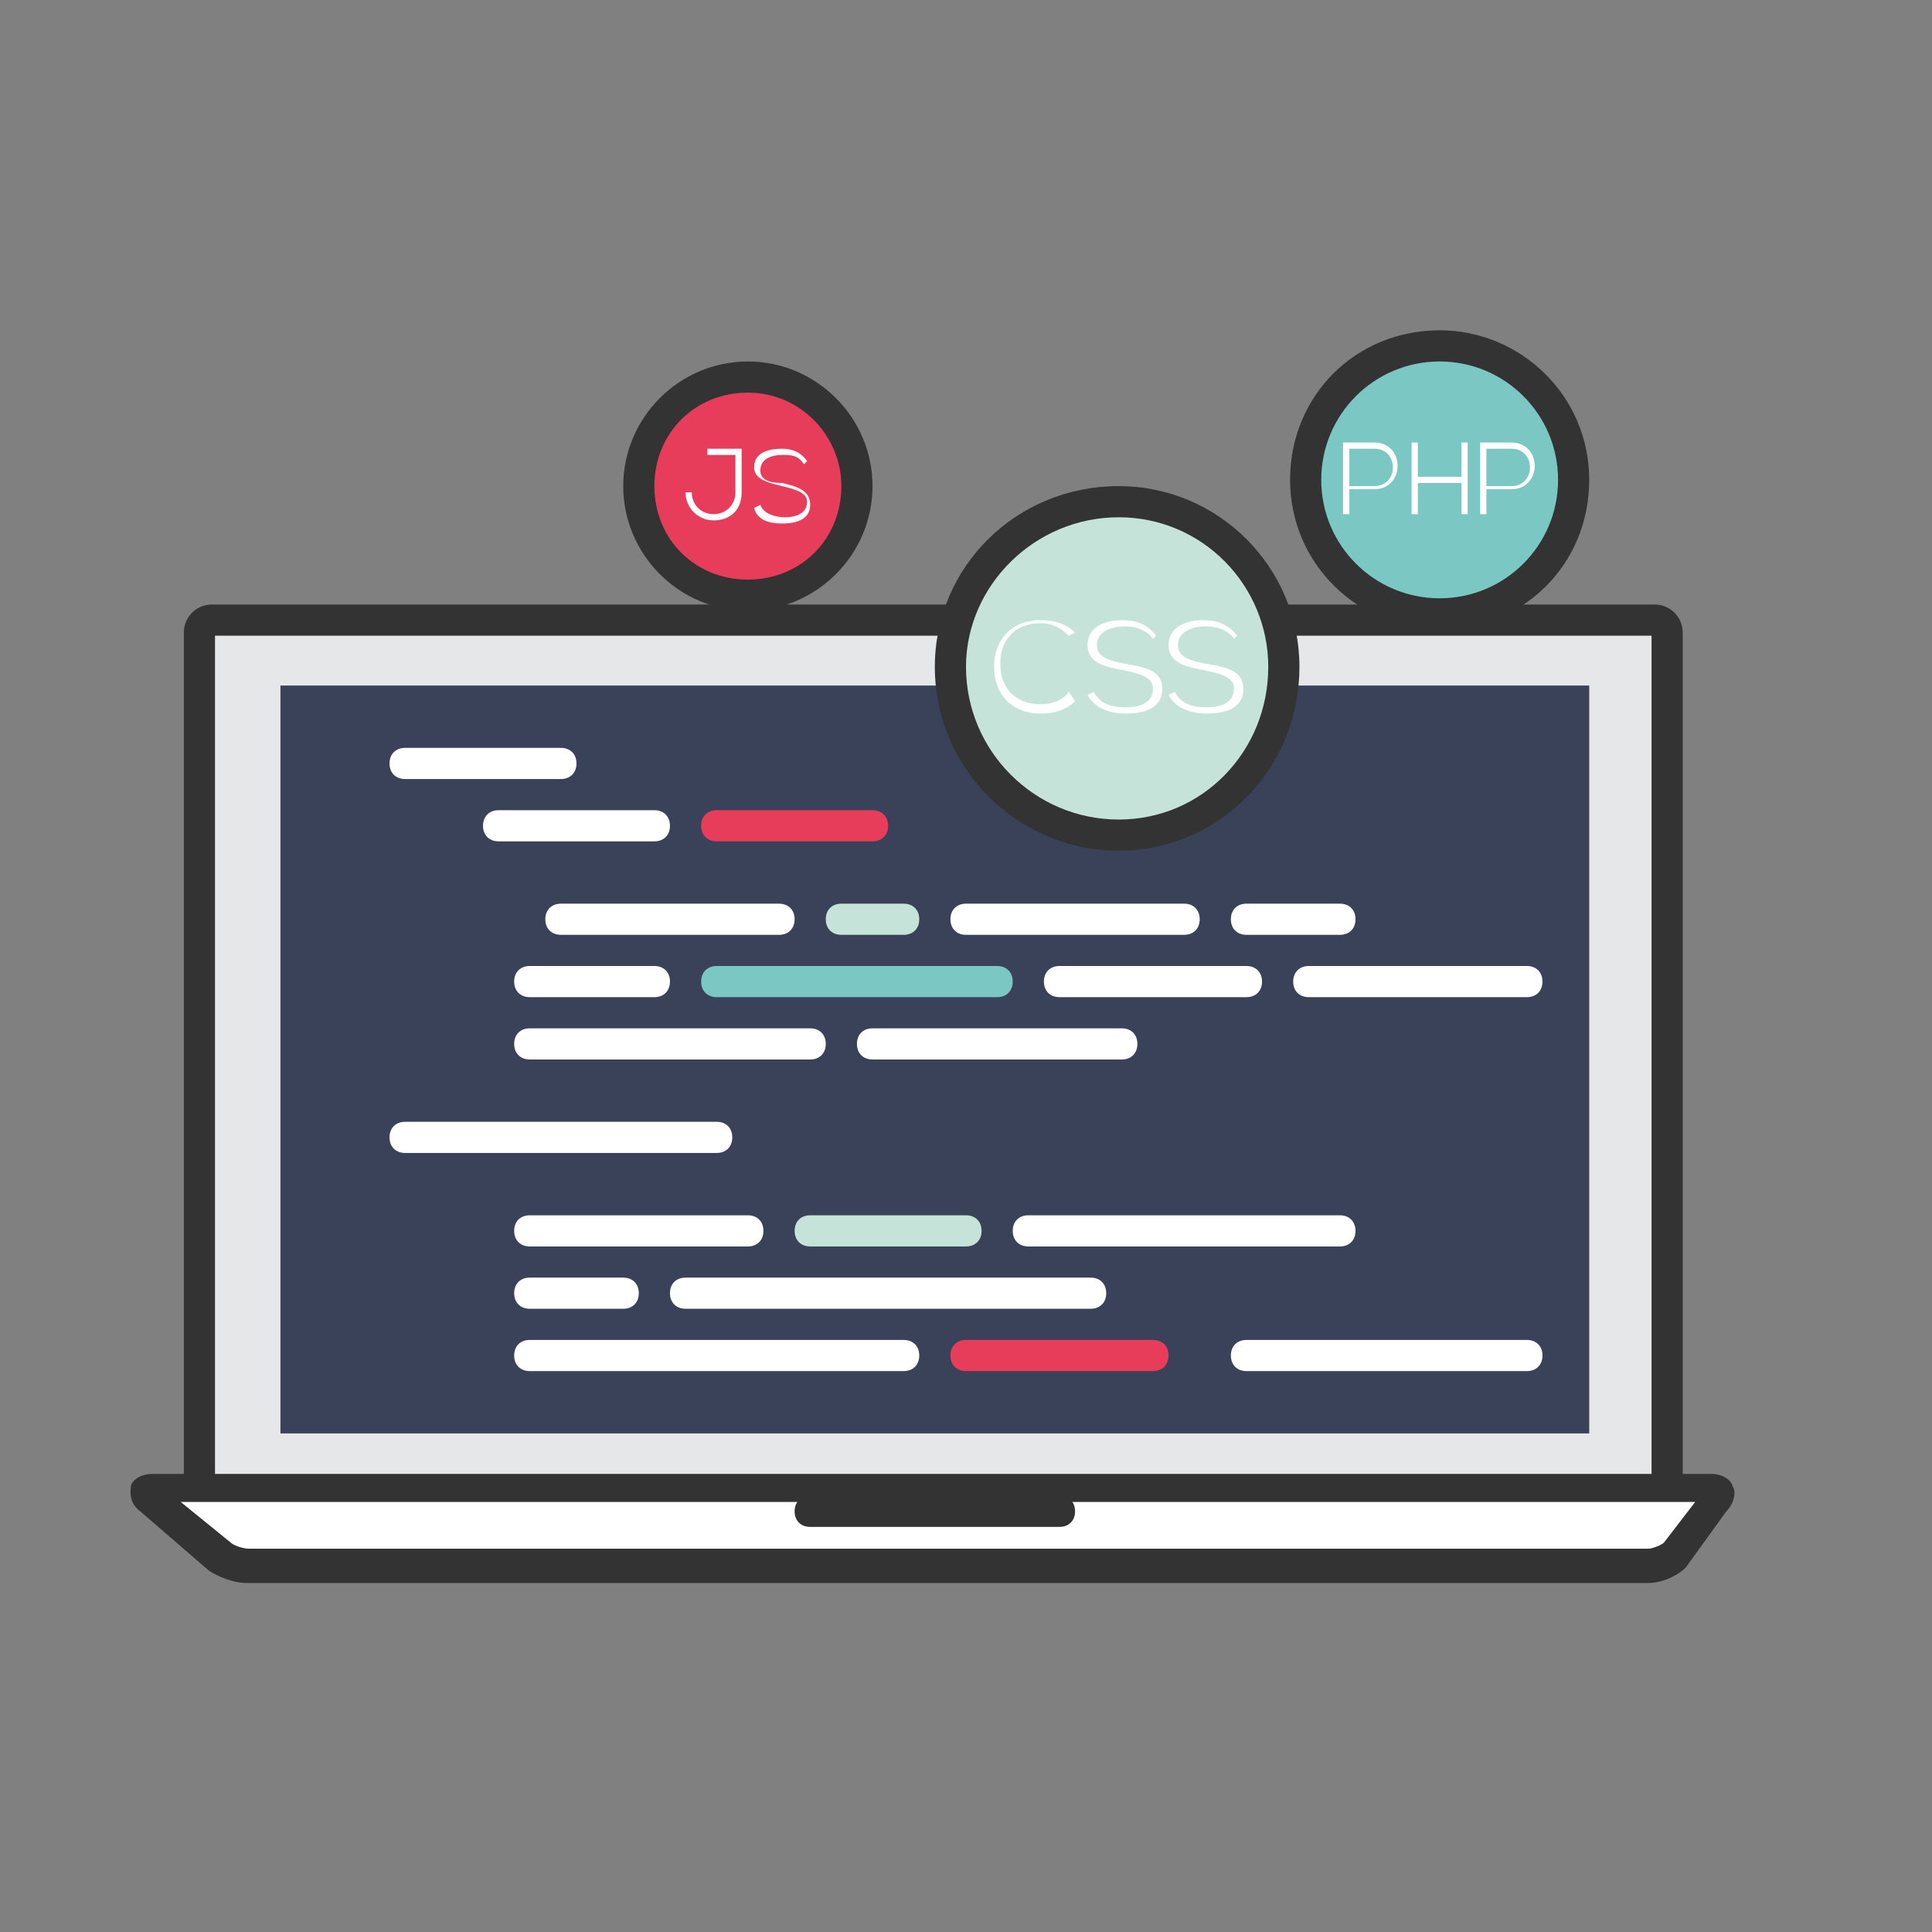
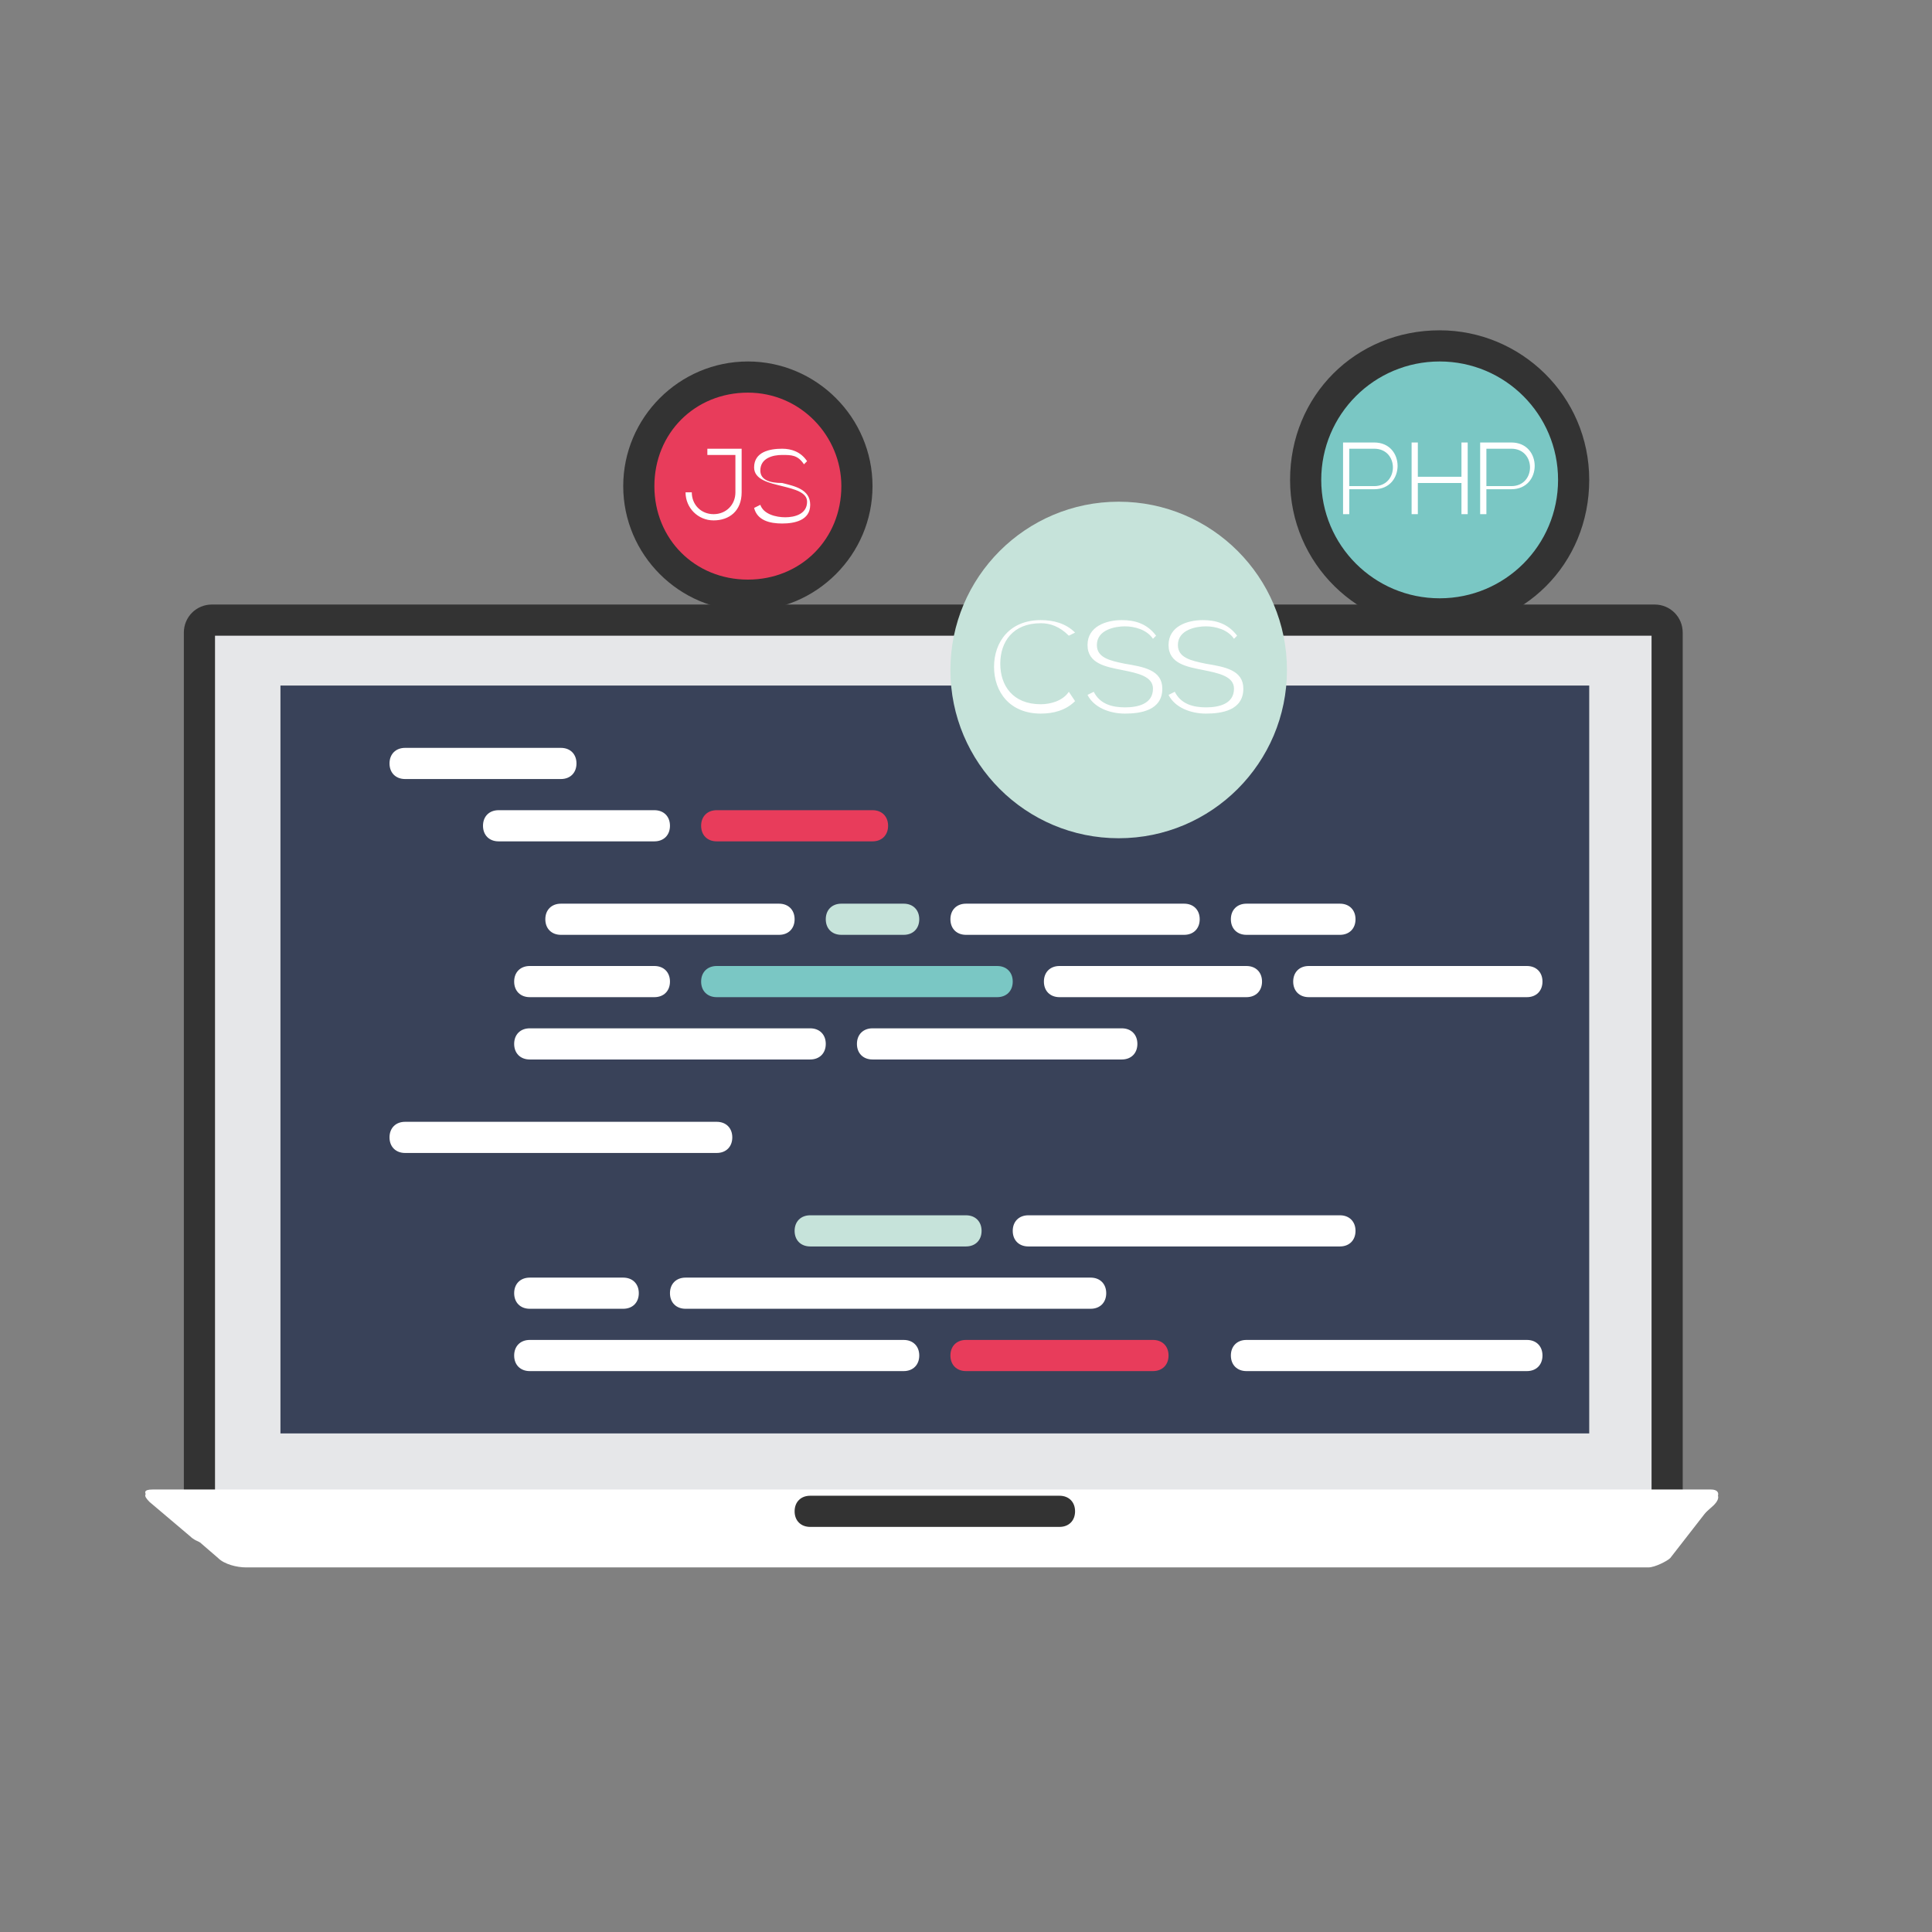
<svg xmlns="http://www.w3.org/2000/svg" version="1.1" id="Warstwa_1" x="0px" y="0px" viewBox="10 10 62 62" style="enable-background:new 0 0 80 80;" xml:space="preserve">
  <rect x="10" y="10" width="62" height="62" fill="#808080" stroke="none" />
  <style type="text/css">
	.st0{fill:#E6E7E9;}
	.st1{fill:#333333;}
	.st2{fill:#FFFFFF;}
	.st3{fill:#394259;}
	.st4{fill:#E83C5B;}
	.st5{fill:#C6E3DA;}
	.st6{fill:#7AC7C4;}
</style>
  <g>
    <path class="st0" d="M63.5,58.1c0,0.2-0.2,0.4-0.4,0.4H16.8c-0.2,0-0.4-0.2-0.4-0.4V30.3c0-0.2,0.2-0.4,0.4-0.4h46.3   c0.2,0,0.4,0.2,0.4,0.4V58.1z" />
    <g>
      <path class="st1" d="M63.1,59H16.8c-0.5,0-0.9-0.4-0.9-0.9V30.3c0-0.5,0.4-0.9,0.9-0.9h46.3c0.5,0,0.9,0.4,0.9,0.9v27.8    C64,58.6,63.6,59,63.1,59z M16.9,58H63V30.4H16.9V58z" />
    </g>
    <path class="st2" d="M63.1,59.6l-46.1,0c-0.3,0-0.7-0.1-0.9-0.3l-1.3-1.1c-0.2-0.2-0.2-0.3,0.1-0.3h50c0.3,0,0.3,0.2,0.1,0.4   L64,59.2C63.8,59.4,63.4,59.6,63.1,59.6z" />
    <path class="st2" d="M62.9,60.3H17.9c-0.3,0-0.7-0.1-0.9-0.3l-2.2-1.9c-0.2-0.2-0.2-0.3,0.1-0.3h50c0.3,0,0.3,0.2,0.1,0.4l-1.4,1.8   C63.5,60.1,63.1,60.3,62.9,60.3z" />
    <g>
-       <path class="st1" d="M62.9,60.8H17.9c-0.4,0-0.9-0.2-1.2-0.4l-2.2-1.9c-0.4-0.3-0.3-0.7-0.3-0.8c0-0.1,0.2-0.4,0.7-0.4h50    c0.5,0,0.7,0.3,0.7,0.4c0.1,0.1,0.1,0.5-0.2,0.8l-1.3,1.8C63.8,60.6,63.3,60.8,62.9,60.8z M15.8,58.2l1.6,1.3    c0.1,0.1,0.4,0.2,0.6,0.2h44.9c0.1,0,0.4-0.1,0.5-0.2l1-1.3H15.8z" />
-     </g>
+       </g>
    <g>
      <path class="st1" d="M44,59h-8c-0.3,0-0.5-0.2-0.5-0.5S35.7,58,36,58h8c0.3,0,0.5,0.2,0.5,0.5S44.3,59,44,59z" />
    </g>
    <rect x="19" y="32" class="st3" width="42" height="24" />
    <g>
      <path class="st2" d="M28,35h-5c-0.3,0-0.5-0.2-0.5-0.5S22.7,34,23,34h5c0.3,0,0.5,0.2,0.5,0.5S28.3,35,28,35z" />
    </g>
    <g>
      <path class="st2" d="M31,37h-5c-0.3,0-0.5-0.2-0.5-0.5S25.7,36,26,36h5c0.3,0,0.5,0.2,0.5,0.5S31.3,37,31,37z" />
    </g>
    <g>
      <path class="st2" d="M33,47H23c-0.3,0-0.5-0.2-0.5-0.5S22.7,46,23,46h10c0.3,0,0.5,0.2,0.5,0.5S33.3,47,33,47z" />
    </g>
    <g>
      <path class="st4" d="M38,37h-5c-0.3,0-0.5-0.2-0.5-0.5S32.7,36,33,36h5c0.3,0,0.5,0.2,0.5,0.5S38.3,37,38,37z" />
    </g>
    <g>
      <path class="st2" d="M35,40h-7c-0.3,0-0.5-0.2-0.5-0.5S27.7,39,28,39h7c0.3,0,0.5,0.2,0.5,0.5S35.3,40,35,40z" />
    </g>
    <g>
-       <path class="st2" d="M34,50h-7c-0.3,0-0.5-0.2-0.5-0.5S26.7,49,27,49h7c0.3,0,0.5,0.2,0.5,0.5S34.3,50,34,50z" />
-     </g>
+       </g>
    <g>
      <path class="st5" d="M41,50h-5c-0.3,0-0.5-0.2-0.5-0.5S35.7,49,36,49h5c0.3,0,0.5,0.2,0.5,0.5S41.3,50,41,50z" />
    </g>
    <g>
      <path class="st2" d="M30,52h-3c-0.3,0-0.5-0.2-0.5-0.5S26.7,51,27,51h3c0.3,0,0.5,0.2,0.5,0.5S30.3,52,30,52z" />
    </g>
    <g>
      <path class="st2" d="M45,52H32c-0.3,0-0.5-0.2-0.5-0.5S31.7,51,32,51h13c0.3,0,0.5,0.2,0.5,0.5S45.3,52,45,52z" />
    </g>
    <g>
      <path class="st4" d="M47,54h-6c-0.3,0-0.5-0.2-0.5-0.5S40.7,53,41,53h6c0.3,0,0.5,0.2,0.5,0.5S47.3,54,47,54z" />
    </g>
    <g>
      <path class="st2" d="M59,54h-9c-0.3,0-0.5-0.2-0.5-0.5S49.7,53,50,53h9c0.3,0,0.5,0.2,0.5,0.5S59.3,54,59,54z" />
    </g>
    <g>
      <path class="st2" d="M39,54H27c-0.3,0-0.5-0.2-0.5-0.5S26.7,53,27,53h12c0.3,0,0.5,0.2,0.5,0.5S39.3,54,39,54z" />
    </g>
    <g>
      <path class="st2" d="M53,50H43c-0.3,0-0.5-0.2-0.5-0.5S42.7,49,43,49h10c0.3,0,0.5,0.2,0.5,0.5S53.3,50,53,50z" />
    </g>
    <g>
      <path class="st2" d="M31,42h-4c-0.3,0-0.5-0.2-0.5-0.5S26.7,41,27,41h4c0.3,0,0.5,0.2,0.5,0.5S31.3,42,31,42z" />
    </g>
    <g>
      <path class="st2" d="M36,44h-9c-0.3,0-0.5-0.2-0.5-0.5S26.7,43,27,43h9c0.3,0,0.5,0.2,0.5,0.5S36.3,44,36,44z" />
    </g>
    <g>
      <path class="st2" d="M46,44h-8c-0.3,0-0.5-0.2-0.5-0.5S37.7,43,38,43h8c0.3,0,0.5,0.2,0.5,0.5S46.3,44,46,44z" />
    </g>
    <g>
      <path class="st6" d="M42,42h-9c-0.3,0-0.5-0.2-0.5-0.5S32.7,41,33,41h9c0.3,0,0.5,0.2,0.5,0.5S42.3,42,42,42z" />
    </g>
    <g>
      <path class="st2" d="M50,42h-6c-0.3,0-0.5-0.2-0.5-0.5S43.7,41,44,41h6c0.3,0,0.5,0.2,0.5,0.5S50.3,42,50,42z" />
    </g>
    <g>
      <path class="st2" d="M59,42h-7c-0.3,0-0.5-0.2-0.5-0.5S51.7,41,52,41h7c0.3,0,0.5,0.2,0.5,0.5S59.3,42,59,42z" />
    </g>
    <g>
      <path class="st5" d="M39,40h-2c-0.3,0-0.5-0.2-0.5-0.5S36.7,39,37,39h2c0.3,0,0.5,0.2,0.5,0.5S39.3,40,39,40z" />
    </g>
    <g>
      <path class="st2" d="M48,40h-7c-0.3,0-0.5-0.2-0.5-0.5S40.7,39,41,39h7c0.3,0,0.5,0.2,0.5,0.5S48.3,40,48,40z" />
    </g>
    <g>
      <path class="st2" d="M53,40h-3c-0.3,0-0.5-0.2-0.5-0.5S49.7,39,50,39h3c0.3,0,0.5,0.2,0.5,0.5S53.3,40,53,40z" />
    </g>
    <circle class="st6" cx="56.2" cy="25.4" r="4.3" />
    <g>
      <path class="st1" d="M56.2,30.2c-2.6,0-4.8-2.1-4.8-4.8s2.1-4.8,4.8-4.8c2.6,0,4.8,2.1,4.8,4.8S58.9,30.2,56.2,30.2z M56.2,21.6    c-2.1,0-3.8,1.7-3.8,3.8c0,2.1,1.7,3.8,3.8,3.8c2.1,0,3.8-1.7,3.8-3.8C60,23.3,58.3,21.6,56.2,21.6z" />
    </g>
    <circle class="st4" cx="34" cy="25.6" r="3.5" />
    <g>
      <path class="st1" d="M34,29.6c-2.2,0-4-1.8-4-4s1.8-4,4-4c2.2,0,4,1.8,4,4S36.2,29.6,34,29.6z M34,22.6c-1.7,0-3,1.3-3,3    c0,1.7,1.3,3,3,3c1.7,0,3-1.3,3-3C37,24,35.7,22.6,34,22.6z" />
    </g>
    <circle class="st5" cx="45.9" cy="31.5" r="5.4" />
    <g>
-       <path class="st1" d="M45.9,37.3c-3.2,0-5.9-2.6-5.9-5.9c0-3.2,2.6-5.8,5.9-5.8c3.2,0,5.8,2.6,5.8,5.8    C51.7,34.7,49.1,37.3,45.9,37.3z M45.9,26.6c-2.7,0-4.9,2.2-4.9,4.8c0,2.7,2.2,4.9,4.9,4.9c2.7,0,4.8-2.2,4.8-4.9    C50.7,28.8,48.6,26.6,45.9,26.6z" />
-     </g>
+       </g>
    <g>
      <path class="st2" d="M33.6,24.6h-0.9v-0.2h1.1v1.4c0,0.6-0.4,0.9-0.9,0.9c-0.5,0-0.9-0.4-0.9-0.9h0.2c0,0.4,0.3,0.7,0.7,0.7    c0.4,0,0.7-0.3,0.7-0.7V24.6z" />
      <path class="st2" d="M35.8,24.9c-0.2-0.3-0.4-0.3-0.7-0.3c-0.3,0-0.7,0.1-0.7,0.5c0,0.3,0.3,0.4,0.7,0.4c0.4,0.1,0.9,0.2,0.9,0.7    c0,0.5-0.5,0.6-0.9,0.6c-0.4,0-0.8-0.1-0.9-0.5l0.2-0.1c0.1,0.3,0.5,0.4,0.8,0.4c0.3,0,0.7-0.1,0.7-0.5c0-0.3-0.4-0.4-0.8-0.5    c-0.4-0.1-0.9-0.2-0.9-0.6c0-0.5,0.5-0.6,0.9-0.6c0.3,0,0.6,0.1,0.8,0.4L35.8,24.9z" />
    </g>
    <g>
      <path class="st2" d="M44.5,32.5c-0.3,0.3-0.7,0.4-1.1,0.4c-1,0-1.5-0.7-1.5-1.5c0-0.8,0.5-1.5,1.5-1.5c0.4,0,0.8,0.1,1.1,0.4    l-0.2,0.1c-0.3-0.3-0.6-0.4-0.9-0.4c-0.9,0-1.3,0.6-1.3,1.3c0,0.7,0.4,1.3,1.3,1.3c0.3,0,0.7-0.1,0.9-0.4L44.5,32.5z" />
      <path class="st2" d="M47,30.5c-0.2-0.3-0.6-0.4-0.9-0.4c-0.3,0-0.9,0.1-0.9,0.6c0,0.4,0.4,0.5,0.9,0.6c0.6,0.1,1.2,0.2,1.2,0.8    c0,0.7-0.7,0.8-1.2,0.8c-0.5,0-1-0.2-1.2-0.6l0.2-0.1c0.2,0.4,0.6,0.5,1,0.5c0.4,0,0.9-0.1,0.9-0.6c0-0.4-0.5-0.5-1-0.6    c-0.5-0.1-1.1-0.2-1.1-0.8c0-0.6,0.6-0.8,1.1-0.8c0.4,0,0.8,0.1,1.1,0.5L47,30.5z" />
      <path class="st2" d="M49.6,30.5c-0.2-0.3-0.6-0.4-0.9-0.4c-0.3,0-0.9,0.1-0.9,0.6c0,0.4,0.4,0.5,0.9,0.6c0.6,0.1,1.2,0.2,1.2,0.8    c0,0.7-0.7,0.8-1.2,0.8c-0.5,0-1-0.2-1.2-0.6l0.2-0.1c0.2,0.4,0.6,0.5,1,0.5c0.4,0,0.9-0.1,0.9-0.6c0-0.4-0.5-0.5-1-0.6    c-0.5-0.1-1.1-0.2-1.1-0.8c0-0.6,0.6-0.8,1.1-0.8c0.4,0,0.8,0.1,1.1,0.5L49.6,30.5z" />
    </g>
    <g>
      <path class="st2" d="M53.3,25.7v0.8h-0.2v-2.3c0.3,0,0.7,0,1,0c1,0,1,1.5,0,1.5H53.3z M53.3,24.4v1.2h0.8c0.8,0,0.8-1.2,0-1.2    H53.3z" />
      <path class="st2" d="M56.9,26.5v-1h-1.4v1h-0.2v-2.3h0.2v1.1h1.4v-1.1h0.2v2.3H56.9z" />
      <path class="st2" d="M57.7,25.7v0.8h-0.2v-2.3c0.3,0,0.7,0,1,0c1,0,1,1.5,0,1.5H57.7z M57.7,24.4v1.2h0.8c0.8,0,0.8-1.2,0-1.2    H57.7z" />
    </g>
  </g>
  <g>
</g>
  <g>
</g>
  <g>
</g>
  <g>
</g>
  <g>
</g>
  <g>
</g>
</svg>